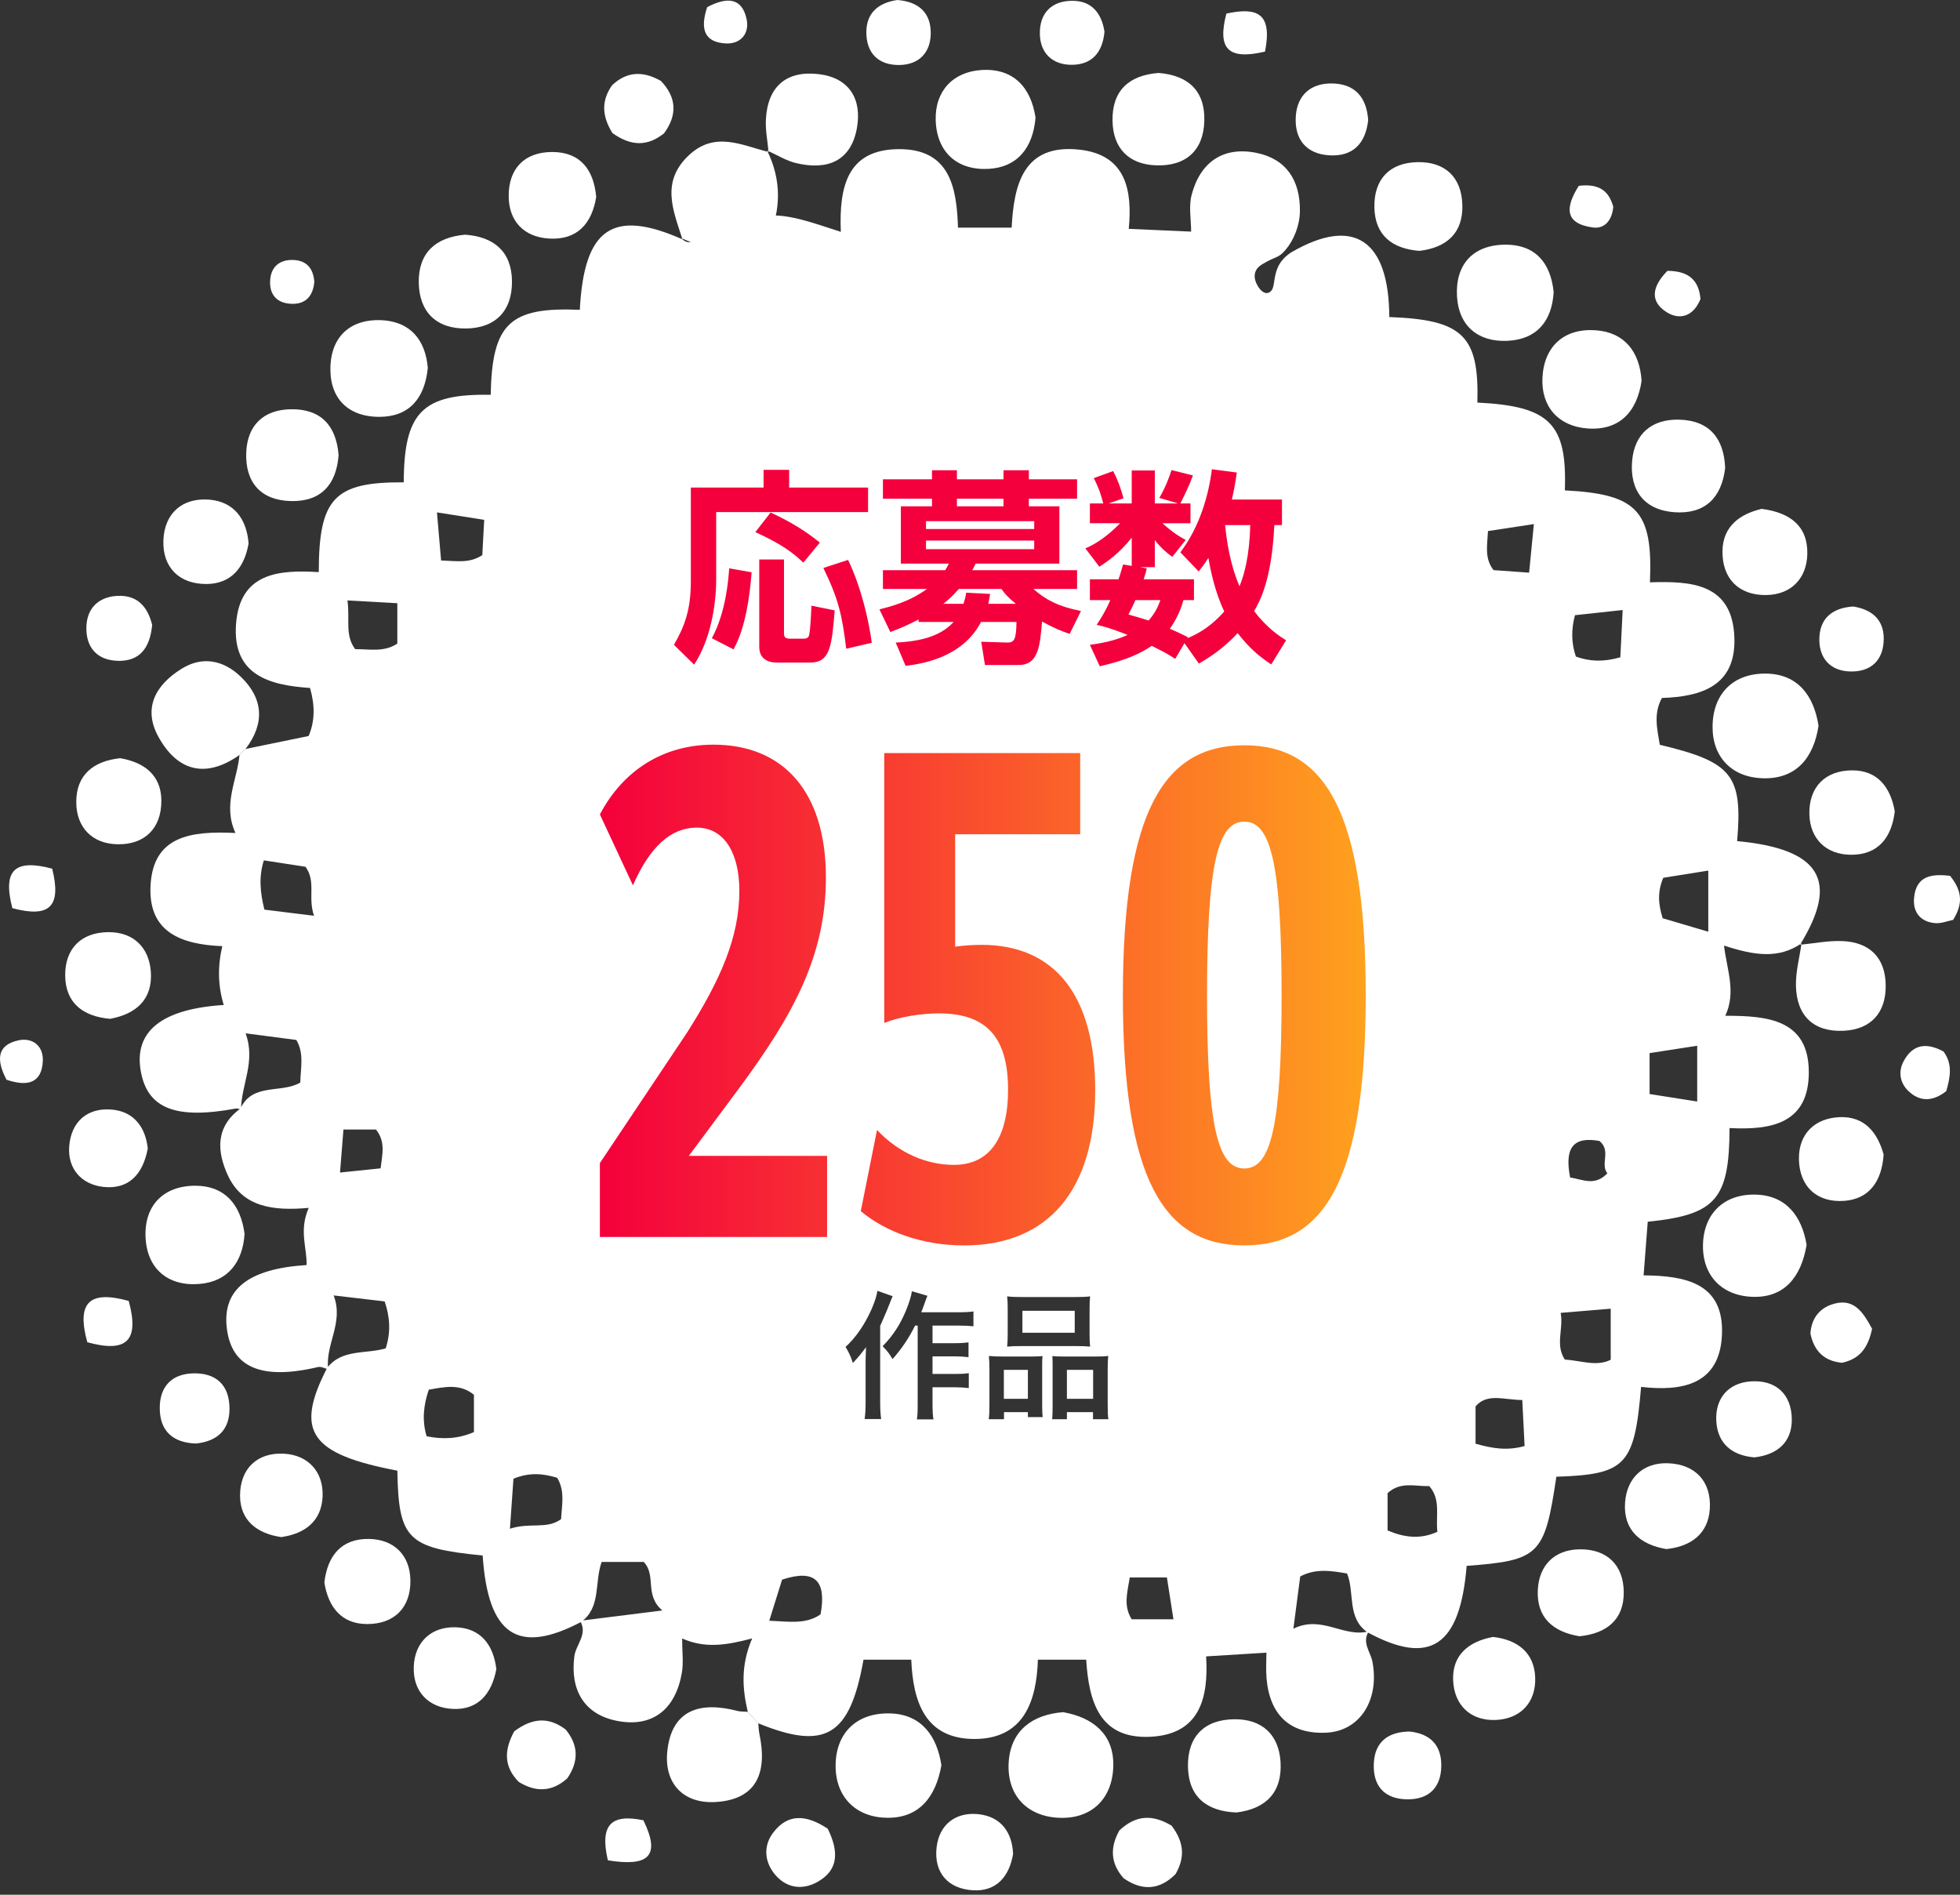
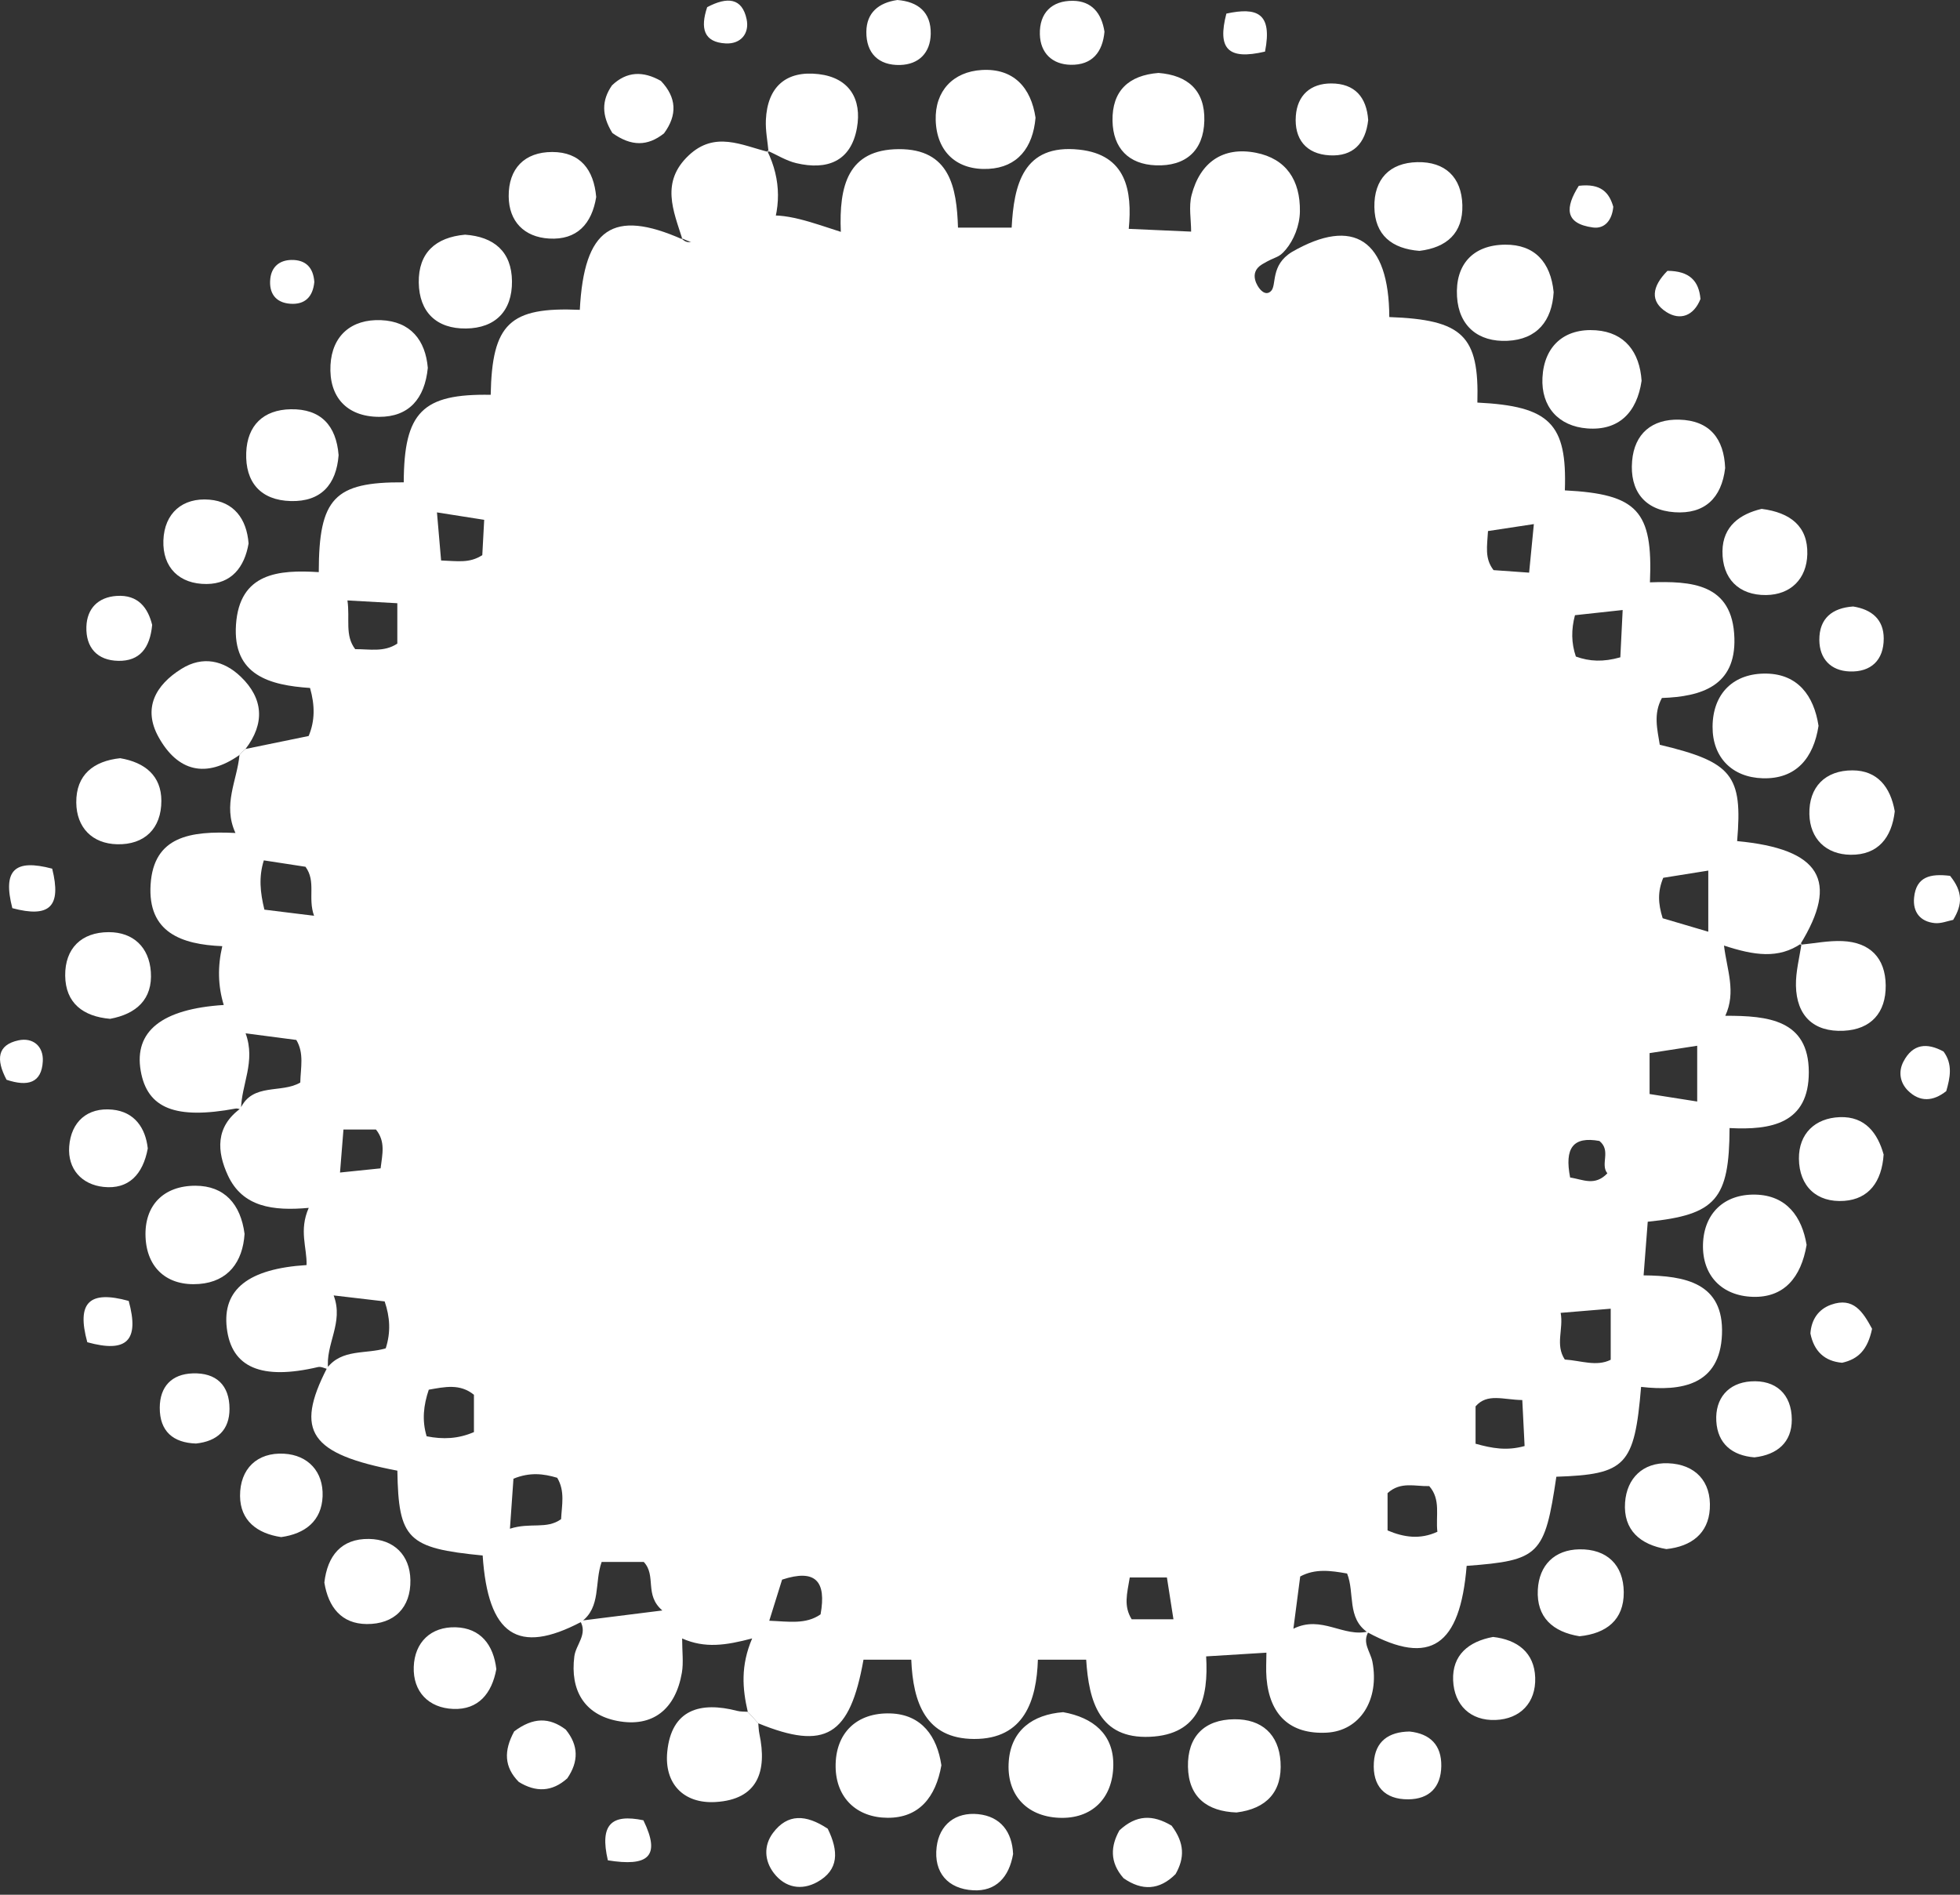
<svg xmlns="http://www.w3.org/2000/svg" width="330" height="319" fill="none">
  <rect width="100%" height="100%" fill="#333333" stroke="none" />
  <g fill="#fff" clip-path="url(#a)">
    <path d="M41.342 126.096c3.514-.722 7.027-1.444 10.626-2.184 1.068-2.544 1.07-5.135.232-8.085-6.746-.456-13.053-2.108-12.466-10.672.596-8.717 7.178-9.255 13.936-8.83.013-12.459 2.633-15.192 14.308-15.119.042-11.821 3.142-14.94 14.639-14.736.23-11.992 3.196-14.822 15.004-14.306.715-13.753 5.55-17.072 17.285-11.864l-.228-.232c2.755 3.045 4.433-5.045 5.822-1.743l4.5-1.824c.224-4.026.852 3.962 2.5.5l.5-.5c3.971-.926 9.107 1.126 13.568 2.534-.328-7.764 1.191-13.868 9.742-13.925 8.605-.058 9.772 6.429 9.985 13.215h9.033c.379-7.115 1.889-14.149 11.381-13.132 7.937.851 8.952 6.929 8.336 13.338 3.599.159 6.823.301 10.501.463 0-2.022-.425-4.212.08-6.161 1.422-5.476 5.251-8.201 10.823-7.115 5.091.994 7.492 4.613 7.412 9.886-.036 2.405-1.046 4.827-2.361 6.396-1.315 1.569-1.5 1-4 2.5s-.5 4-.5 4 1 1.5 2 .5-.153-4.33 3.503-6.571c10.418-6.019 16.36-2.055 16.408 10.951 12.371.445 15.142 3.136 14.831 14.399 12.19.598 15.124 3.543 14.727 14.782 12.19.624 14.849 3.421 14.326 15.482 6.899-.224 13.946.12 14.22 9.398.237 8.028-5.527 9.844-12.206 10.074-1.475 2.696-.764 5.306-.357 7.878 12.2 2.905 13.972 5.126 13.024 16.217 14.025 1.318 17.26 6.65 10.586 17.451l.255-.241c-3.881 2.684-7.991 2.028-13.053.378.494 4.115 2.084 7.804.217 11.822 7.215-.024 14.02.68 14.062 9.434.04 8.768-6.418 9.833-13.342 9.467-.047 11.995-2.281 14.605-13.777 15.772-.218 2.835-.445 5.759-.696 9.03 6.925.061 13.547 1.229 13.195 9.941-.342 8.521-6.781 9.62-13.618 8.834-1.114 13.247-2.564 14.733-14.268 15.127-1.956 13.204-2.855 14.096-15.102 15.006-1.102 13.512-6.138 16.898-16.664 11.202-3.541-2.409-2.148-6.641-3.464-9.915-2.768-.491-5.361-.861-7.895.499-.35 2.679-.687 5.264-1.149 8.798 4.768-2.378 8.451 1.555 12.691.439-1.204 1.886.288 3.415.616 5.12 1.223 6.358-2.057 11.657-7.725 11.939-6.151.307-9.575-2.995-10.103-9.149-.126-1.462-.019-2.945-.019-4.318-3.519.217-6.748.414-10.15.624.419 6.981-1.041 13.179-9.489 13.54-8.465.363-10.254-5.913-10.708-12.986h-8.13c-.216 6.869-2.305 13.387-10.747 13.351-8.148-.035-10.28-6.123-10.572-13.349h-8.044c-2.288 12.878-6.413 15.323-17.723 10.71-.587-.645-1.174-1.289-1.761-1.934-.897-3.869-1.231-7.749.74-12.355-4.443 1.17-7.937 1.708-11.791.007 0 2.234.253 4.055-.046 5.778-1.052 6.085-4.866 9.275-10.903 8.098-5.511-1.074-7.932-5.149-7.201-10.856.257-2.01 2.317-3.731.963-5.997 4.235-.531 8.473-1.062 13.855-1.736-3.085-2.639-.95-5.851-3.13-8.171h-7.089c-1.248 3.478-.055 7.609-3.437 10.093-10.677 5.621-15.706 2.233-16.596-11.179-12.654-1.227-14.173-2.739-14.362-14.282-14.714-2.801-17.322-6.61-11.832-17.291 2.514-3.26 6.518-2.288 9.873-3.304.873-2.709.722-5.256-.181-7.9-2.622-.307-5.198-.609-8.588-1.007 1.756 4.6-1.451 8.247-.917 12.423-.573-.134-1.198-.485-1.71-.365-9.52 2.237-14.57.102-15.363-6.559-.775-6.502 3.623-10.001 13.432-10.611.084-2.943-1.318-5.824.363-9.631-6.004.55-11.135-.131-13.602-5.446-1.869-4.026-2.141-8.187 2.108-11.28 2.027-4.386 6.921-2.49 10.07-4.375.064-2.533.671-4.923-.664-7.168-2.609-.341-5.175-.676-8.542-1.118 1.75 4.777-.738 8.643-.769 12.813-.299-.053-.615-.197-.893-.146-10.13 1.878-14.893-.006-15.996-6.345-1.158-6.655 3.552-10.433 13.979-11.092-.985-3.229-1.045-6.489-.246-9.902-6.901-.279-12.583-2.328-12.069-10.384.52-8.136 6.703-9.042 14.286-8.672-2.186-4.773.279-8.812.68-13.133.31-.365.649-.7 1.014-1.01l.007-.002Zm221.423 94.937c.509 2.773-.954 5.35.696 7.859 2.772.184 5.334 1.236 7.731.038v-8.595c-2.897.24-5.41.448-8.427.698Zm-6.462 14.681c-3.218-.045-5.884-1.207-7.866 1.06v6.294c2.752.764 5.233 1.232 8.256.388-.12-2.399-.235-4.668-.39-7.742Zm-22.682 21.951c2.7 1.149 5.452 1.581 8.387.225-.315-2.681.627-5.421-1.371-7.687-2.374.072-4.812-.832-7.016 1.183v6.279Zm-147.764-.288c3.446-1.116 6.143.163 8.613-1.61.115-2.343.697-4.711-.656-6.967-2.332-.698-4.597-.964-7.364.154-.153 2.191-.319 4.525-.593 8.423Zm-6.061-22.549c-2.343-1.918-4.918-1.329-7.603-.859-.879 2.606-1.176 5.133-.361 7.844 2.759.549 5.304.44 7.964-.705v-6.28Zm205.957-49.375v-9.389c-2.922.452-5.446.843-8.017 1.24v6.887c2.764.436 5.359.844 8.017 1.262Zm-12.548-82.75c-2.835.308-5.426.591-8.032.873-.639 2.416-.625 4.677.152 6.963 2.317.832 4.584.945 7.486.128.123-2.454.25-5.03.394-7.964Zm14.415 54.16v-10.289c-2.758.441-5.238.839-7.583 1.212-.962 2.321-.88 4.311-.096 6.812 2.266.668 4.753 1.401 7.679 2.265ZM66.896 101.56c-3.229-.181-5.711-.319-8.398-.471.45 3.138-.478 5.877 1.307 8.205 2.423-.022 4.826.556 7.091-.935v-6.799Zm62.622 171.308c3.224.124 6.143.671 8.639-1.074 1.014-5.586-.846-7.7-6.478-5.845-.684 2.191-1.388 4.445-2.161 6.919ZM44.42 144.853c-.877 2.795-.616 5.395.095 8.296 2.494.308 4.985.616 8.362 1.034-1.092-3.065.385-5.758-1.442-8.253-2.317-.355-4.635-.711-7.014-1.077Zm29.149-58.587c.244 2.833.474 5.483.698 8.096 2.731.093 4.781.51 6.936-.902.098-1.84.206-3.825.319-5.942-2.677-.421-4.969-.782-7.953-1.251ZM257.454 96.414c.291-2.989.517-5.297.798-8.178-2.837.432-5.298.806-7.722 1.172-.138 2.54-.6 4.6.934 6.579 1.685.12 3.441.244 5.988.425l.002.002ZM190.213 265.588c-.456 2.758-1.065 4.781.326 7.038h7.031c-.385-2.465-.748-4.785-1.099-7.038h-6.258Zm-132.966-68.18 6.834-.704c.303-2.452.848-4.492-.777-6.533h-5.477c-.173 2.17-.337 4.22-.58 7.237Zm207.113.841c2.181.326 4.143 1.509 6.267-.708-1.249-1.53.693-3.803-1.333-5.446-4.461-.819-5.904 1.205-4.934 6.154Z" />
-     <path d="M129.15 25.328c2.438 4.97 2.403 9.968.157 14.988l.242-.268c-4.954 2.228-9.91 2.328-14.871.022l.228.232c-1.543-4.848-3.703-9.655 1.048-14.136 4.411-4.159 8.913-1.707 13.447-.578l-.251-.259Zm29.348 271.879c-.941 5.366-3.756 8.858-9.033 8.838-5.238-.018-8.708-3.371-8.773-8.573-.073-5.682 3.54-9.177 9.229-8.997 5.284.168 7.862 3.89 8.577 8.732ZM306.18 122.21c-.824 5.364-3.742 8.987-9.396 8.821-5.152-.151-8.474-3.519-8.443-8.691.032-5.593 3.548-9.062 9.145-8.931 5.159.12 7.91 3.648 8.696 8.799l-.002.002Zm-2.007 87.385c-.93 5.485-3.804 8.909-9.068 8.741-5.205-.164-8.517-3.594-8.378-8.828.14-5.22 3.566-8.495 8.814-8.382 5.295.113 7.86 3.772 8.632 8.469Zm-262.831-83.5c-.365.31-.704.646-1.014 1.01-5.647 3.983-10.409 2.797-13.633-3.013-2.691-4.852-.516-8.758 3.856-11.486 3.599-2.244 7.135-1.404 9.977 1.317 3.825 3.661 4.101 7.877.813 12.172Zm137.657 162.168c5.037.893 8.497 3.707 8.446 8.899-.055 5.585-3.599 9.141-9.173 8.882-5.516-.256-8.891-3.991-8.424-9.607.423-5.113 3.995-7.775 9.151-8.174Zm-53.095-.064c.587.645 1.175 1.289 1.762 1.934.062.596.069 1.202.191 1.785 1.327 6.287-.244 11.059-7.399 11.473-5.41.313-8.637-3.144-8.114-8.462.699-7.117 5.545-8.503 11.781-6.884.567.148 1.187.108 1.779.154ZM72.029 61.934c-.514 5.213-3.205 8.261-8.185 8.247-5.466-.016-8.493-3.357-8.2-8.734.272-4.961 3.545-7.745 8.497-7.545 5.001.202 7.492 3.388 7.888 8.032ZM261.585 49.186c-.282 4.826-2.786 7.955-7.764 8.194-4.932.237-8.208-2.485-8.507-7.441-.323-5.355 2.636-8.697 8.097-8.746 4.967-.044 7.673 2.941 8.172 7.993h.002Zm14.806 14.914c-.777 5.35-3.833 8.438-9.15 8.032-4.85-.37-7.787-3.667-7.543-8.55.268-5.322 3.701-8.369 9.016-7.973 4.867.363 7.356 3.681 7.675 8.489l.002.002ZM41.176 207.737c-.299 4.721-2.766 8.052-7.638 8.433-5.321.418-8.827-2.625-9.035-7.937-.208-5.317 3.058-8.606 8.396-8.602 4.888.004 7.625 3.098 8.276 8.106ZM174.35 19.819c-.436 5.067-3.045 8.349-7.906 8.612-5.317.288-8.745-2.848-8.901-8.2-.144-4.907 2.919-8.161 7.76-8.446 5.346-.316 8.296 2.95 9.047 8.034ZM303.323 158.821l-.255.241c2.383-.227 4.779-.721 7.147-.619 4.613.199 7.23 2.83 7.277 7.454.049 4.611-2.485 7.43-7.093 7.645-5.052.236-7.92-2.525-8.021-7.597-.047-2.367.608-4.75.945-7.124ZM208.189 305.15c-4.937-.179-8.074-2.566-8.174-7.693-.098-5.058 2.733-7.959 7.817-8.002 4.611-.041 7.47 2.545 7.767 7.147.323 5.009-2.305 7.92-7.41 8.548ZM78.299 39.512c4.857.339 7.855 2.841 7.902 7.842.047 4.96-2.762 7.893-7.74 7.953-4.961.06-7.884-2.757-7.955-7.736-.071-4.983 2.808-7.612 7.793-8.059ZM195.041 12.28c4.98.383 7.855 2.985 7.729 8.041-.126 5.078-3.167 7.702-8.159 7.514-4.584-.171-7.213-2.89-7.299-7.485-.093-5.058 2.726-7.673 7.727-8.068l.002-.002Z" />
+     <path d="M129.15 25.328c2.438 4.97 2.403 9.968.157 14.988l.242-.268c-4.954 2.228-9.91 2.328-14.871.022l.228.232c-1.543-4.848-3.703-9.655 1.048-14.136 4.411-4.159 8.913-1.707 13.447-.578l-.251-.259Zm29.348 271.879c-.941 5.366-3.756 8.858-9.033 8.838-5.238-.018-8.708-3.371-8.773-8.573-.073-5.682 3.54-9.177 9.229-8.997 5.284.168 7.862 3.89 8.577 8.732ZM306.18 122.21c-.824 5.364-3.742 8.987-9.396 8.821-5.152-.151-8.474-3.519-8.443-8.691.032-5.593 3.548-9.062 9.145-8.931 5.159.12 7.91 3.648 8.696 8.799l-.002.002Zm-2.007 87.385c-.93 5.485-3.804 8.909-9.068 8.741-5.205-.164-8.517-3.594-8.378-8.828.14-5.22 3.566-8.495 8.814-8.382 5.295.113 7.86 3.772 8.632 8.469Zm-262.831-83.5c-.365.31-.704.646-1.014 1.01-5.647 3.983-10.409 2.797-13.633-3.013-2.691-4.852-.516-8.758 3.856-11.486 3.599-2.244 7.135-1.404 9.977 1.317 3.825 3.661 4.101 7.877.813 12.172Zm137.657 162.168c5.037.893 8.497 3.707 8.446 8.899-.055 5.585-3.599 9.141-9.173 8.882-5.516-.256-8.891-3.991-8.424-9.607.423-5.113 3.995-7.775 9.151-8.174Zm-53.095-.064c.587.645 1.175 1.289 1.762 1.934.062.596.069 1.202.191 1.785 1.327 6.287-.244 11.059-7.399 11.473-5.41.313-8.637-3.144-8.114-8.462.699-7.117 5.545-8.503 11.781-6.884.567.148 1.187.108 1.779.154ZM72.029 61.934c-.514 5.213-3.205 8.261-8.185 8.247-5.466-.016-8.493-3.357-8.2-8.734.272-4.961 3.545-7.745 8.497-7.545 5.001.202 7.492 3.388 7.888 8.032ZM261.585 49.186c-.282 4.826-2.786 7.955-7.764 8.194-4.932.237-8.208-2.485-8.507-7.441-.323-5.355 2.636-8.697 8.097-8.746 4.967-.044 7.673 2.941 8.172 7.993h.002m14.806 14.914c-.777 5.35-3.833 8.438-9.15 8.032-4.85-.37-7.787-3.667-7.543-8.55.268-5.322 3.701-8.369 9.016-7.973 4.867.363 7.356 3.681 7.675 8.489l.002.002ZM41.176 207.737c-.299 4.721-2.766 8.052-7.638 8.433-5.321.418-8.827-2.625-9.035-7.937-.208-5.317 3.058-8.606 8.396-8.602 4.888.004 7.625 3.098 8.276 8.106ZM174.35 19.819c-.436 5.067-3.045 8.349-7.906 8.612-5.317.288-8.745-2.848-8.901-8.2-.144-4.907 2.919-8.161 7.76-8.446 5.346-.316 8.296 2.95 9.047 8.034ZM303.323 158.821l-.255.241c2.383-.227 4.779-.721 7.147-.619 4.613.199 7.23 2.83 7.277 7.454.049 4.611-2.485 7.43-7.093 7.645-5.052.236-7.92-2.525-8.021-7.597-.047-2.367.608-4.75.945-7.124ZM208.189 305.15c-4.937-.179-8.074-2.566-8.174-7.693-.098-5.058 2.733-7.959 7.817-8.002 4.611-.041 7.47 2.545 7.767 7.147.323 5.009-2.305 7.92-7.41 8.548ZM78.299 39.512c4.857.339 7.855 2.841 7.902 7.842.047 4.96-2.762 7.893-7.74 7.953-4.961.06-7.884-2.757-7.955-7.736-.071-4.983 2.808-7.612 7.793-8.059ZM195.041 12.28c4.98.383 7.855 2.985 7.729 8.041-.126 5.078-3.167 7.702-8.159 7.514-4.584-.171-7.213-2.89-7.299-7.485-.093-5.058 2.726-7.673 7.727-8.068l.002-.002Z" />
    <path d="M129.401 25.587c-.164-1.798-.534-3.607-.452-5.393.255-5.601 3.426-8.356 8.883-7.715 5.15.605 7.319 4.197 6.446 9.075-1.012 5.645-5.04 7.138-10.213 5.913-1.712-.405-3.282-1.408-4.915-2.137l.251.259v-.002ZM57.01 76.629c-.381 4.981-2.983 7.857-8.039 7.731-5.078-.126-7.702-3.165-7.514-8.158.171-4.584 2.892-7.213 7.487-7.299 5.058-.093 7.671 2.728 8.066 7.725Zm233.449 2.173c-.601 5.107-3.504 7.787-8.509 7.439-5.104-.355-7.574-3.652-7.157-8.624.389-4.609 3.344-7.085 7.937-6.963 5.126.137 7.536 3.204 7.729 8.149ZM100.381 33.169c-.734 4.516-3.231 7.275-7.935 6.994-4.188-.25-6.763-2.873-6.799-7.102-.042-4.67 2.66-7.472 7.333-7.47 4.721.002 6.998 2.976 7.401 7.578Zm138.606 9.069c-4.602-.359-7.509-2.627-7.587-7.366-.077-4.677 2.54-7.472 7.235-7.572 4.679-.1 7.456 2.538 7.578 7.229.124 4.719-2.642 7.155-7.226 7.709ZM83.567 281.011c-.755 4.116-3.036 6.871-7.248 6.707-4.146-.161-6.805-2.9-6.657-7.084.146-4.146 2.897-6.794 7.08-6.663 4.179.132 6.349 2.965 6.825 7.04Zm182.378-5.529c-4.484-.725-7.27-3.169-7.027-7.829.215-4.145 2.82-6.735 6.996-6.807 4.616-.078 7.439 2.606 7.474 7.221.034 4.664-2.921 6.95-7.443 7.415Zm14.623-14.677c-4.389-.742-7.29-3.184-6.96-7.844.29-4.097 3.018-6.75 7.217-6.606 4.602.159 7.333 3.063 7.051 7.676-.254 4.13-3.084 6.327-7.308 6.774Zm-233.236-2.019c-4.05-.601-6.887-2.787-6.916-6.917-.031-4.559 2.864-7.381 7.412-7.122 4.037.228 6.65 3.027 6.487 7.18-.162 4.128-2.932 6.303-6.983 6.861v-.002Zm204.052 16.812c4.108.468 6.954 2.638 7.094 6.848.139 4.216-2.514 6.976-6.684 7.131-4.21.157-6.965-2.509-7.135-6.682-.171-4.24 2.593-6.535 6.725-7.297Zm65.758-81.218c-.308 4.585-2.495 7.493-6.621 7.798-4.636.343-7.601-2.456-7.641-7.1-.037-4.19 2.691-6.836 6.881-6.994 4.314-.163 6.402 2.767 7.381 6.296ZM41.851 91.504c-.682 4.008-2.894 6.788-7.06 6.819-4.588.035-7.45-2.779-7.282-7.352.166-4.56 3.215-7.24 7.778-6.845 4.061.354 6.248 3.194 6.566 7.375l-.002.002Zm254.753-5.828c4.856.616 7.804 2.956 7.689 7.62-.102 4.157-2.79 6.84-6.941 6.886-4.612.053-7.396-2.777-7.345-7.39.046-4.226 2.998-6.269 6.597-7.116ZM18.538 171.531c-4.533-.392-7.516-2.643-7.561-7.273-.046-4.587 2.735-7.313 7.328-7.32 4.17-.006 6.799 2.578 7.091 6.669.33 4.63-2.445 7.106-6.857 7.924Zm300.478-34.935c-.503 4.412-2.802 7.37-7.439 7.313-4.137-.049-6.836-2.696-6.936-6.821-.109-4.584 2.675-7.399 7.262-7.388 4.17.009 6.395 2.783 7.113 6.896Zm-298.772-8.943c4.148.708 6.92 2.941 6.925 7.171.005 4.652-2.817 7.432-7.457 7.316-4.179-.104-6.823-2.808-6.869-7.002-.051-4.699 2.912-7.011 7.403-7.487l-.002.002Zm34.368 138.791c.507-4.474 2.832-7.426 7.53-7.346 4.194.073 6.878 2.726 6.956 6.913.087 4.645-2.711 7.453-7.359 7.415-4.221-.033-6.451-2.812-7.127-6.982Zm115.96 45.708c-.675 3.891-2.883 6.314-6.721 6.1-4.25-.235-6.664-2.988-6.153-7.271.454-3.814 3.216-5.931 6.999-5.547 3.778.385 5.726 2.996 5.875 6.718Zm124.823-66.789c-3.75-.296-6.21-2.296-6.425-6.107-.215-3.823 2.018-6.42 5.791-6.682 4.224-.296 6.91 2.15 6.919 6.436.007 3.816-2.43 5.908-6.285 6.353ZM24.883 193.347c-.815 4.401-3.233 6.93-7.445 6.484-3.69-.392-6.066-3.025-5.787-6.807.306-4.159 3.063-6.62 7.277-6.203 3.749.372 5.579 3.107 5.953 6.528l.002-.002Zm287.132-91.237c3.147.502 5.142 2.201 5.143 5.394 0 3.637-2.137 5.676-5.745 5.543-3.158-.117-5.071-2.121-5.096-5.286-.029-3.663 2.191-5.414 5.698-5.651ZM139.364 307.884c1.854 3.783 1.894 6.948-1.754 8.974-2.651 1.471-5.41.979-7.313-1.493-1.609-2.09-1.742-4.65-.146-6.779 2.45-3.268 5.535-3.137 9.211-.704l.002.002Zm97.969-16.363c3.474.37 5.39 2.295 5.333 5.83-.056 3.54-2.022 5.558-5.555 5.585-4.03.031-6.045-2.282-5.797-6.212.225-3.561 2.509-5.162 6.019-5.203ZM151.093 0c3.476.281 5.68 2.049 5.611 5.714-.06 3.167-1.993 5.14-5.155 5.226-3.619.097-5.727-1.978-5.683-5.605.036-3.18 2.044-4.877 5.227-5.335ZM86.575 291.492c3.205-2.396 5.92-2.38 8.677-.299 2.173 2.662 2.197 5.38.259 8.212-2.575 2.312-5.302 2.361-8.159.607-2.485-2.514-2.553-5.258-.775-8.52h-.002Zm110.683 15.877c2.219 2.943 2.201 5.465.668 8.154-2.695 2.712-5.642 2.865-8.751.695-2.41-2.72-2.149-5.472-.701-8.056 2.853-2.647 5.603-2.683 8.784-.793ZM25.619 105.213c-.365 3.917-2.119 6.112-5.691 6.048-3.548-.062-5.501-2.23-5.382-5.756.104-3.092 2.011-4.969 5.094-5.175 3.654-.244 5.282 2.048 5.979 4.883ZM185.957 5.336c-.308 3.43-2.064 5.641-5.687 5.572-3.128-.06-5.109-2.002-5.192-5.123-.097-3.577 1.987-5.689 5.568-5.649 3.142.035 4.826 2.057 5.311 5.2Zm-82.855 17.054c-1.809-2.937-1.836-5.459-.066-8.015 2.491-2.39 5.248-2.447 8.24-.753 2.655 2.795 2.795 5.744.516 8.838-2.759 2.179-5.492 2.217-8.69-.068v-.002Zm127.255-2.172c-.434 3.944-2.569 6.159-6.509 5.935-3.977-.226-5.957-2.771-5.674-6.639.253-3.468 2.47-5.468 5.967-5.465 3.97.005 5.948 2.314 6.218 6.167l-.002.002ZM32.989 243.033c-3.805-.126-6.115-2.031-6.092-6.052.022-3.52 1.995-5.634 5.534-5.758 3.966-.14 6.214 1.98 6.21 5.977-.004 3.534-2.029 5.45-5.652 5.835v-.002Zm-18.292-17.055c-1.833-6.683.319-8.794 6.971-6.953 1.834 6.683-.314 8.8-6.971 6.953Zm300.498-2.261c-.742 3.544-2.332 5.114-5.047 5.719-2.994-.259-4.738-1.978-5.335-4.935.168-2.38 1.377-4.088 3.485-4.841 3.767-1.346 5.368 1.229 6.897 4.057Zm12.029-46.685c1.595 2.148 1.108 4.418.463 6.666-2.214 1.765-4.462 1.878-6.435-.069-1.338-1.32-1.686-3.171-.765-4.919 1.568-2.98 3.934-3.198 6.737-1.678ZM52.922 47.479c-.248 2.514-1.588 3.834-4.044 3.661-2.513-.179-3.619-1.816-3.371-4.201.206-1.989 1.522-3.134 3.539-3.173 2.491-.046 3.714 1.344 3.876 3.712ZM1.103 181.79c-1.821-3.443-1.542-5.882 2.018-6.639 2.403-.511 4.219.973 4.086 3.521-.193 3.692-2.547 4.306-6.104 3.118ZM212.988 8.687c-6.274 1.477-8.043-.503-6.506-6.4 5.098-1.094 7.799-.166 6.506 6.4ZM2.077 152.9c-1.657-6.429.399-8.325 6.71-6.651 1.592 6.387-.419 8.329-6.71 6.651ZM119.065 1.207c3.442-1.82 5.882-1.542 6.639 2.018.51 2.403-.974 4.219-3.521 4.086-3.692-.193-4.307-2.547-3.118-6.104ZM102.343 313.206c-1.409-6.061.618-7.853 5.984-6.743 3.042 6.23.666 7.813-5.984 6.743Zm225.989-165.747c2.153 2.669 2.109 4.81.514 7.414-.897.171-2.037.651-3.116.539-2.456-.251-3.696-1.885-3.461-4.286.345-3.534 2.733-4.079 6.063-3.667ZM280.747 45.598c3.737.024 5.293 1.714 5.557 4.744-1.152 2.879-3.43 3.638-5.7 2.215-2.851-1.787-2.49-4.309.143-6.96Zm-14.93-14.315c3.804-.452 5.131 1.202 5.807 3.526-.206 2.303-1.467 3.754-3.416 3.492-4.829-.651-4.677-3.39-2.391-7.018Z" />
  </g>
  <g clip-path="url(#b)">
-     <path fill="#F4003C" d="M138.036 91.353c-3.089-2.533-6.141-4.061-8.293-5.066l-2.568 3.297c3.505 1.631 5.656 2.846 8.085 5.136l2.776-3.366Zm-1.839 15.685c-.139.417-.52.486-.867.486h-2.36c-.658 0-.971-.209-.971-.833V94.199h-4.165v14.712c0 2.465 2.187 2.637 2.846 2.637h5.761c3.331 0 3.608-2.81 4.094-8.779l-3.921-.798c-.034 1.007-.173 4.339-.417 5.067Zm-16.343.415 3.643 1.874c2.082-3.678 2.776-9.335 3.053-12.979l-3.782-.66c-.105 1.596-.486 7.288-2.914 11.764Zm18.774-11.832c2.533 5.205 3.157 7.912 3.851 13.602l4.303-1.007c-.521-3.817-1.769-9.3-3.991-13.949l-4.163 1.353v.001Z" />
    <path fill="#F4003C" d="M120.582 86.217h25.574v-4.129h-13.29v-2.984h-4.302v2.984h-12.249v15.789c0 4.719-1.005 7.495-2.846 10.688l3.401 3.331c2.637-3.991 3.714-9.681 3.714-14.434l-.002-11.244ZM181.346 99.16v-3.157h-17.663c.243-.417.312-.555.59-1.111h14.089v-9.646h-5.136v-1.284h8.12V80.699h-8.12v-1.526h-4.268v1.526h-7.843v-1.526h-4.198v1.526h-8.259v3.261h8.259v1.284h-5.24v9.646h8.084c-.277.555-.416.764-.624 1.111h-10.479v3.157h7.425c-3.157 2.255-6.245 2.984-8.015 3.435l1.839 3.817c1.735-.659 2.81-1.111 4.753-2.116v.416h5.899c-1.493 1.632-4.025 3.227-9.751 3.471l1.666 3.921c2.533-.313 9.542-1.285 12.701-7.392h5.967c-.034 2.95-.381 3.505-1.561 3.471l-4.372-.138.624 3.921h5.657c3.33 0 3.609-3.124 3.955-7.322 2.22 1.214 3.261 1.596 4.649 2.081l1.909-3.852c-3.852-.764-5.969-1.908-8.016-3.712h7.359Zm-20.231-15.198h7.843v1.284h-7.843v-1.284Zm-5.205 3.782h18.218v1.318H155.91v-1.318Zm0 4.72v-1.458h18.218v1.458H155.91Zm10.481 9.195c.138-.659.207-.937.311-1.666l-4.025-.208c-.104.694-.208 1.075-.451 1.873h-3.401c1.042-.832 1.632-1.388 2.603-2.498h7.183c.624.868 1.11 1.423 2.429 2.498h-4.649Zm44.765 1.215c.902-1.562 2.95-5.066 3.401-14.47h1.284v-4.302h-8.432c.52-2.325.659-3.366.833-4.546l-4.199-.555c-.52 4.164-1.978 9.612-5.309 13.985l3.089 3.227c.487-.624.972-1.249 1.632-2.29.347 2.048 1.11 5.796 2.672 9.022-.971 1.075-2.846 3.123-6.212 4.511l.105-.173c-1.111-.555-1.977-.972-3.054-1.423 1.457-2.082 1.977-3.747 2.29-4.823h1.769v-3.504h-8.465c.347-1.041.381-1.284.52-1.839l-1.179-.208h2.533v-4.546c1.179 1.492 2.29 2.36 2.95 2.81l2.256-2.846c-.659-.347-2.013-1.075-3.921-2.81h4.719v-3.331h-1.701c.937-1.909 1.388-2.776 2.116-4.719l-3.608-.902c-.73 2.29-1.562 3.852-2.048 4.684l3.157.937h-3.921v-5.555h-3.887v5.553h-3.887l2.499-.868c-.417-1.631-1.041-3.261-1.735-4.58l-3.262 1.179c.798 1.596 1.111 2.463 1.596 4.268h-2.255v3.331h5.1c-1.007 1.007-3.123 3.088-5.864 4.233l2.359 3.089c1.353-.868 3.367-2.256 5.449-4.893v4.755l-1.458-.243c-.207.659-.382 1.424-.764 2.499h-4.822v3.504h3.436c-.834 1.944-1.562 3.018-2.292 4.165.938.207 2.292.52 5.205 1.699-1.562.694-3.297 1.249-6.351 1.666l1.666 3.608c4.788-1.075 7.148-2.36 8.744-3.435 2.29 1.111 2.984 1.562 3.955 2.186l1.562-2.637 2.429 3.435c1.424-.832 4.025-2.394 6.524-5.136 1.978 2.569 3.678 3.956 5.656 5.276l2.498-4.061c-1.006-.624-3.227-2.047-5.378-4.928Zm-17.767 1.596c-1.388-.451-2.29-.694-3.4-1.007.382-.694.728-1.423 1.179-2.429h4.198c-.311.867-.728 2.013-1.977 3.436Zm15.303-5.761c-.902-2.082-1.943-5.343-2.43-10.306h4.234c-.103 5.102-1.007 8.397-1.804 10.306Z" />
    <g fill="#000" opacity=".8">
      <path d="M155.108 220.937c.208-.508.231-.578.578-1.549.162-.463.232-.671.463-1.227l-2.613-.764c-.116.81-.463 1.967-1.041 3.354-.995 2.336-2.128 4.093-3.886 5.897.786.809 1.111 1.226 1.666 2.174 1.572-1.781 2.774-3.585 3.793-5.643h.439v13.044c0 1.41-.023 2.104-.138 2.775h2.799c-.116-.648-.162-1.389-.162-2.775v-2.66h3.792c.88 0 1.55.046 2.314.138v-2.52c-.694.116-1.318.138-2.314.138h-3.792v-2.96h3.746c.88 0 1.573.046 2.314.138V226c-.694.092-1.318.138-2.29.138h-3.769v-2.961h4.395c1.017 0 1.827.046 2.497.116v-2.498c-.648.093-1.364.139-2.497.139h-6.291l-.003.003Z" />
      <path d="M148.194 223.227c.801-1.803 1.326-3.037 1.572-3.7.207-.555.277-.716.531-1.295l-2.567-.903c-.138.903-.463 1.851-.972 3.052-1.179 2.66-2.683 4.834-4.394 6.384.577.971.902 1.642 1.226 2.706.832-.855 1.411-1.572 2.219-2.659-.07 1.943-.07 2.059-.07 2.637v6.591c0 1.203-.046 1.989-.161 2.868h2.775c-.116-.856-.162-1.781-.162-2.868v-12.813h.003Zm38.422 15.727c-.092-.624-.116-1.226-.116-2.475v-5.967c0-.948.024-1.572.092-2.22-.578.07-1.109.092-2.059.092h-5.641c-.695 0-1.18-.024-1.712-.07.046.487.046.856.046 1.897v6.683c0 .948-.024 1.411-.07 2.059h2.476v-1.203h4.394v1.203l2.59.001Zm-6.984-3.447v-4.879h4.416v4.879h-4.416Zm-10.06-8.788c.694-.07 1.202-.092 2.405-.092h9.158c1.227 0 1.688.024 2.406.092-.07-.624-.092-1.203-.092-2.151v-4.278c0-.878.024-1.457.092-2.035-.602.092-1.341.116-2.636.116h-8.719c-1.249 0-1.919-.024-2.613-.116.07.601.092 1.225.092 2.057v4.279c0 .856-.025 1.48-.093 2.128Zm2.567-6.035h8.811v3.7h-8.811v-3.7Zm3.329 9.643c0-1.179 0-1.526.07-2.013-.555.046-1.063.07-1.734.07h-5.065c-.947 0-1.549-.024-2.243-.092.069.67.092 1.388.092 2.22v5.943c0 1.203-.024 1.827-.116 2.498h2.567v-1.203h4.024v.832h2.497c-.069-.509-.092-1.133-.092-2.081v-6.174Zm-2.405 5.18h-4.047v-4.879h4.047v4.879Z" />
    </g>
    <path fill="url(#c)" d="M124.481 183.166c9.108-12.349 14.574-22.267 14.574-35.425 0-14.574-7.287-22.368-18.926-22.368-8.602 0-15.283 4.454-19.129 11.741l5.567 11.943c2.834-6.478 6.377-9.717 10.729-9.717 4.757 0 7.186 4.453 7.186 10.626 0 7.693-3.036 14.778-8.805 23.886L101 195.817v12.448h38.258v-13.663H115.98l8.502-11.438-.001.002Z" />
    <path fill="url(#d)" d="M165.272 159.076c-1.417 0-3.037.101-4.454.304v-18.927h21.054v-13.664h-32.996v45.444c2.429-1.012 6.173-1.619 9.209-1.619 8.199 0 11.639 4.251 11.639 12.853 0 8.298-3.239 12.652-9.109 12.652-4.555 0-9.21-1.923-12.955-5.87l-2.733 13.664c4.25 3.543 10.426 5.769 17.408 5.769 14.068 0 22.064-9.209 22.064-26.113 0-16.193-6.981-24.493-19.127-24.493Z" />
-     <path fill="url(#e)" d="M209.503 125.475c-13.564 0-20.445 11.134-20.445 42.103 0 30.97 6.881 42.104 20.445 42.104 13.563 0 20.444-11.134 20.444-42.104 0-30.969-6.883-42.103-20.444-42.103Zm0 71.253c-4.454 0-6.276-6.983-6.276-29.15 0-22.166 1.822-29.25 6.276-29.25 4.453 0 6.275 7.085 6.275 29.25 0 22.166-1.822 29.15-6.275 29.15Z" />
  </g>
  <defs>
    <linearGradient id="c" x1="101" x2="229.947" y1="167.528" y2="167.528" gradientUnits="userSpaceOnUse">
      <stop stop-color="#F4003C" />
      <stop offset="1" stop-color="#FFA11E" />
    </linearGradient>
    <linearGradient id="d" x1="101" x2="229.947" y1="167.528" y2="167.528" gradientUnits="userSpaceOnUse">
      <stop stop-color="#F4003C" />
      <stop offset="1" stop-color="#FFA11E" />
    </linearGradient>
    <linearGradient id="e" x1="101" x2="229.947" y1="167.529" y2="167.529" gradientUnits="userSpaceOnUse">
      <stop stop-color="#F4003C" />
      <stop offset="1" stop-color="#FFA11E" />
    </linearGradient>
    <clipPath id="a">
      <path fill="#fff" d="M0 0h330v318.265H0z" />
    </clipPath>
    <clipPath id="b">
-       <path fill="#fff" d="M101 79h128.947v160H101z" />
-     </clipPath>
+       </clipPath>
  </defs>
</svg>